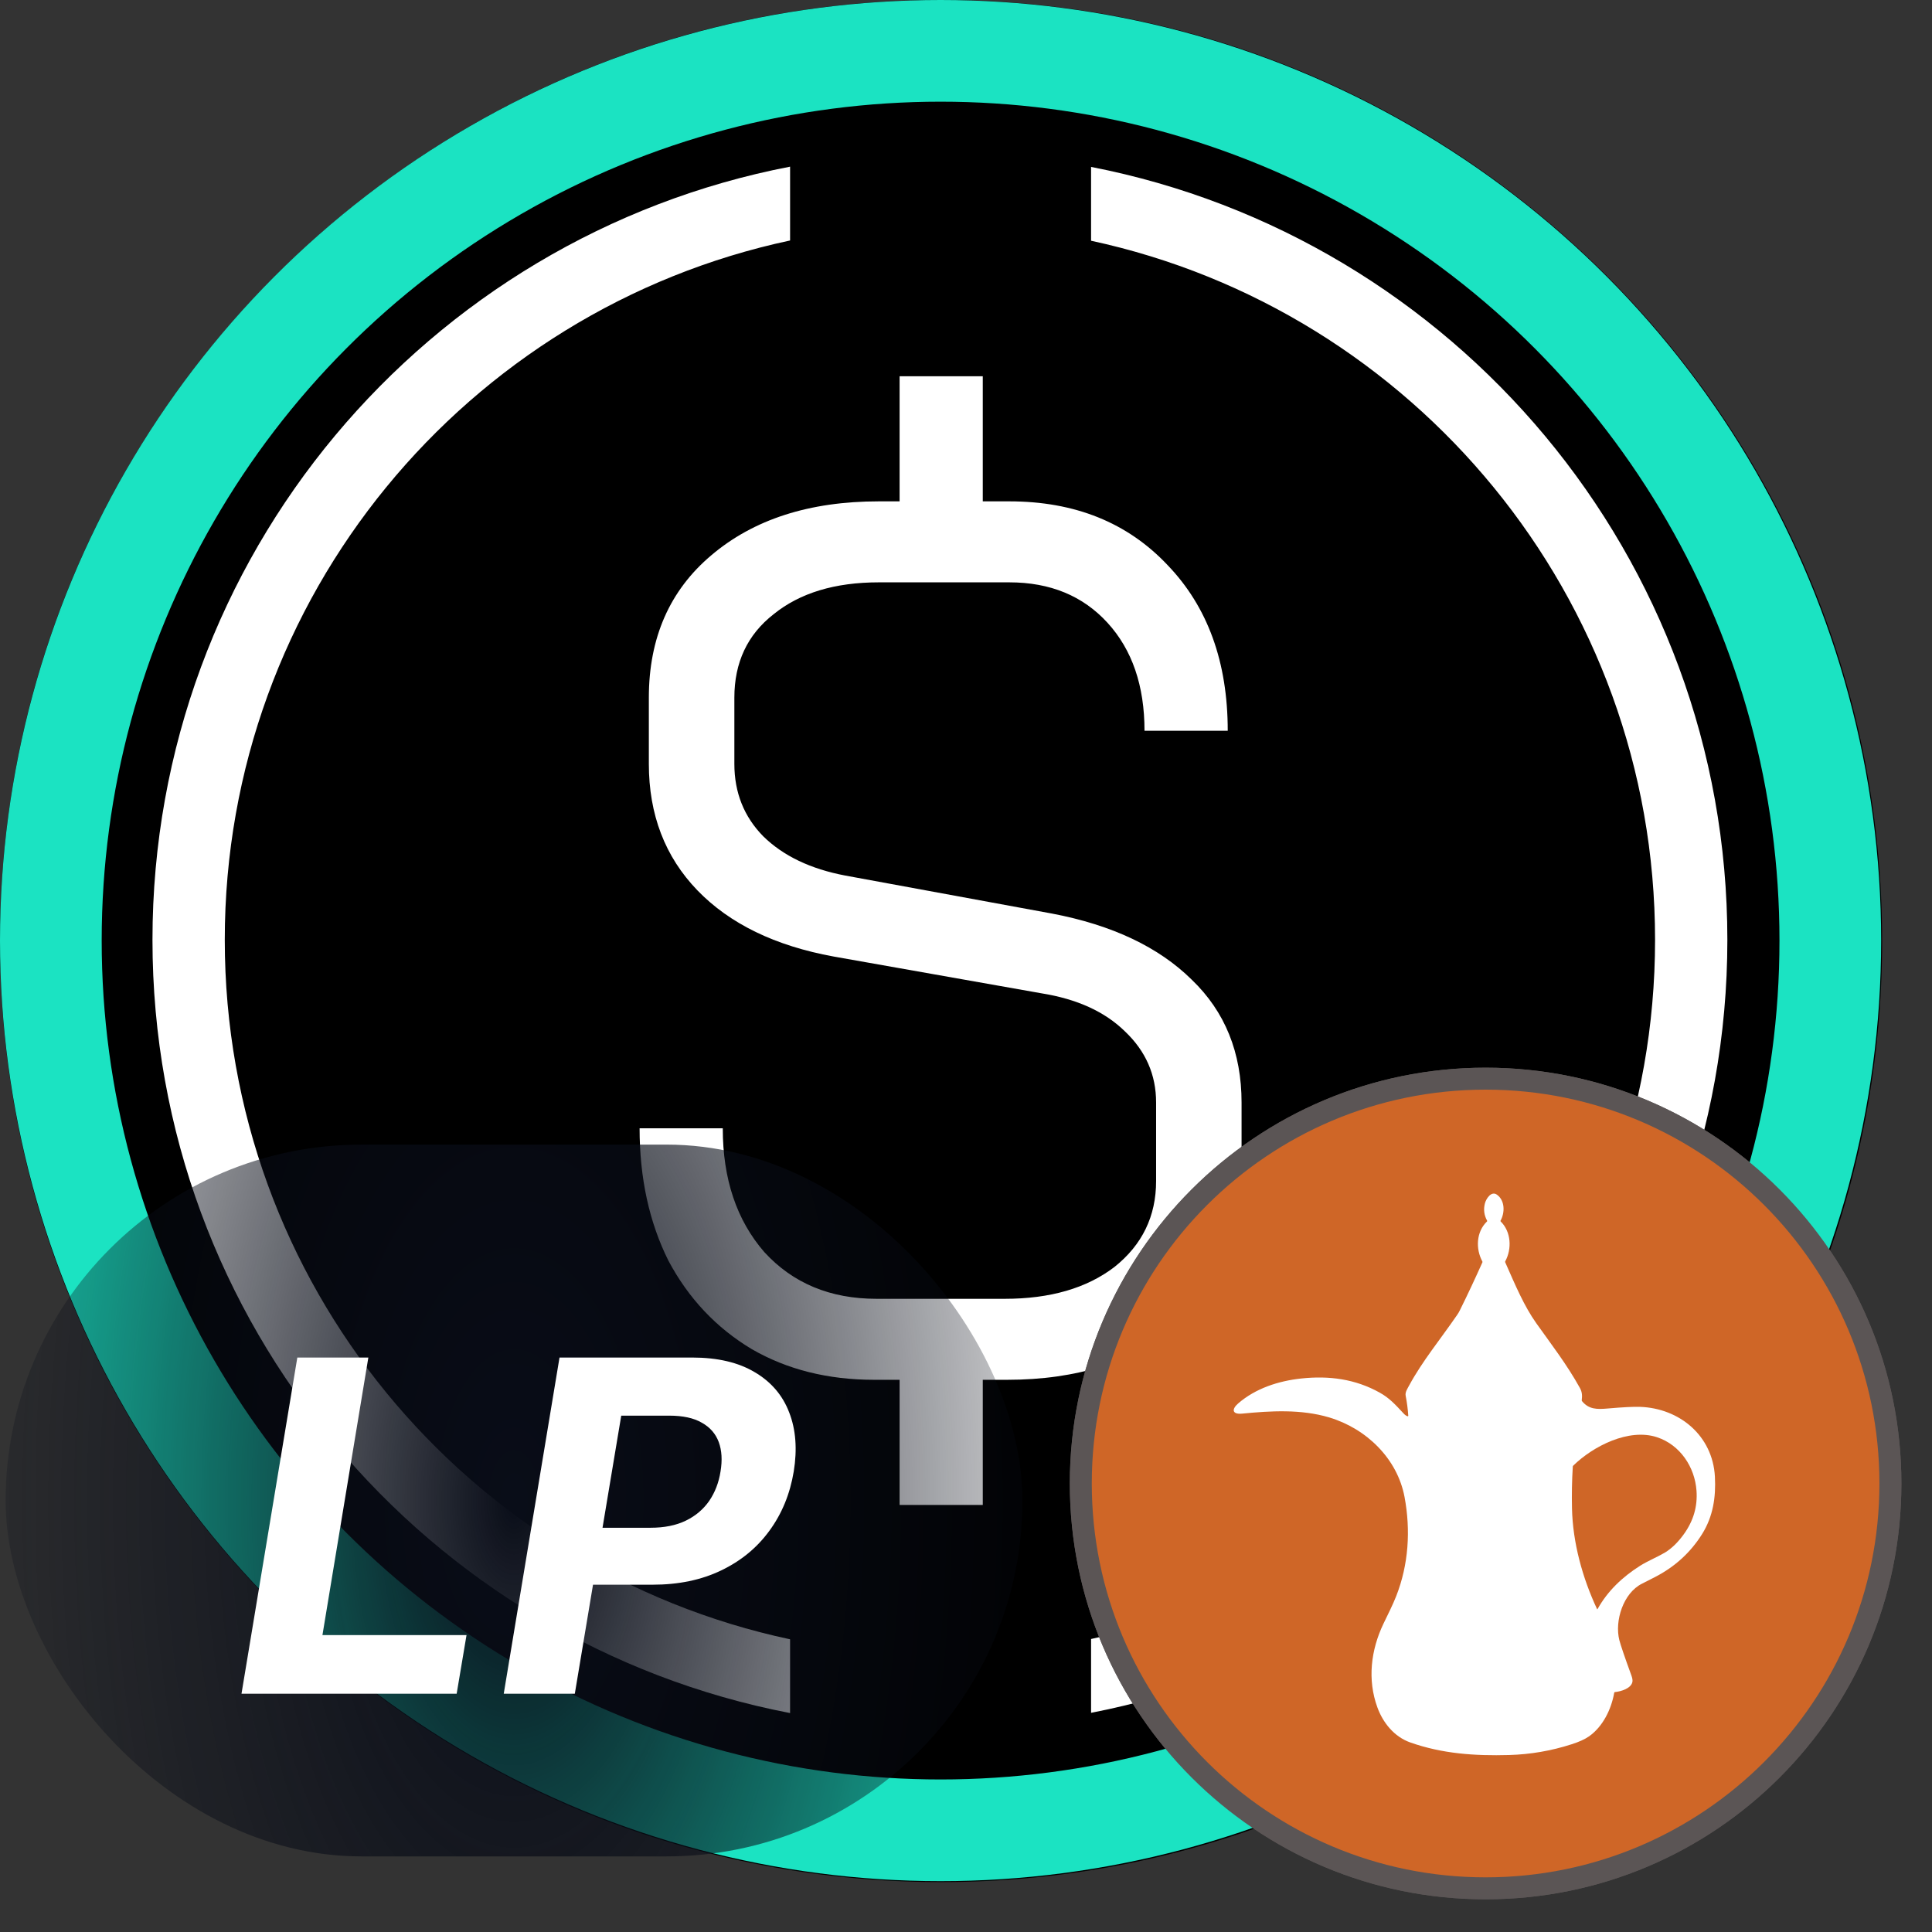
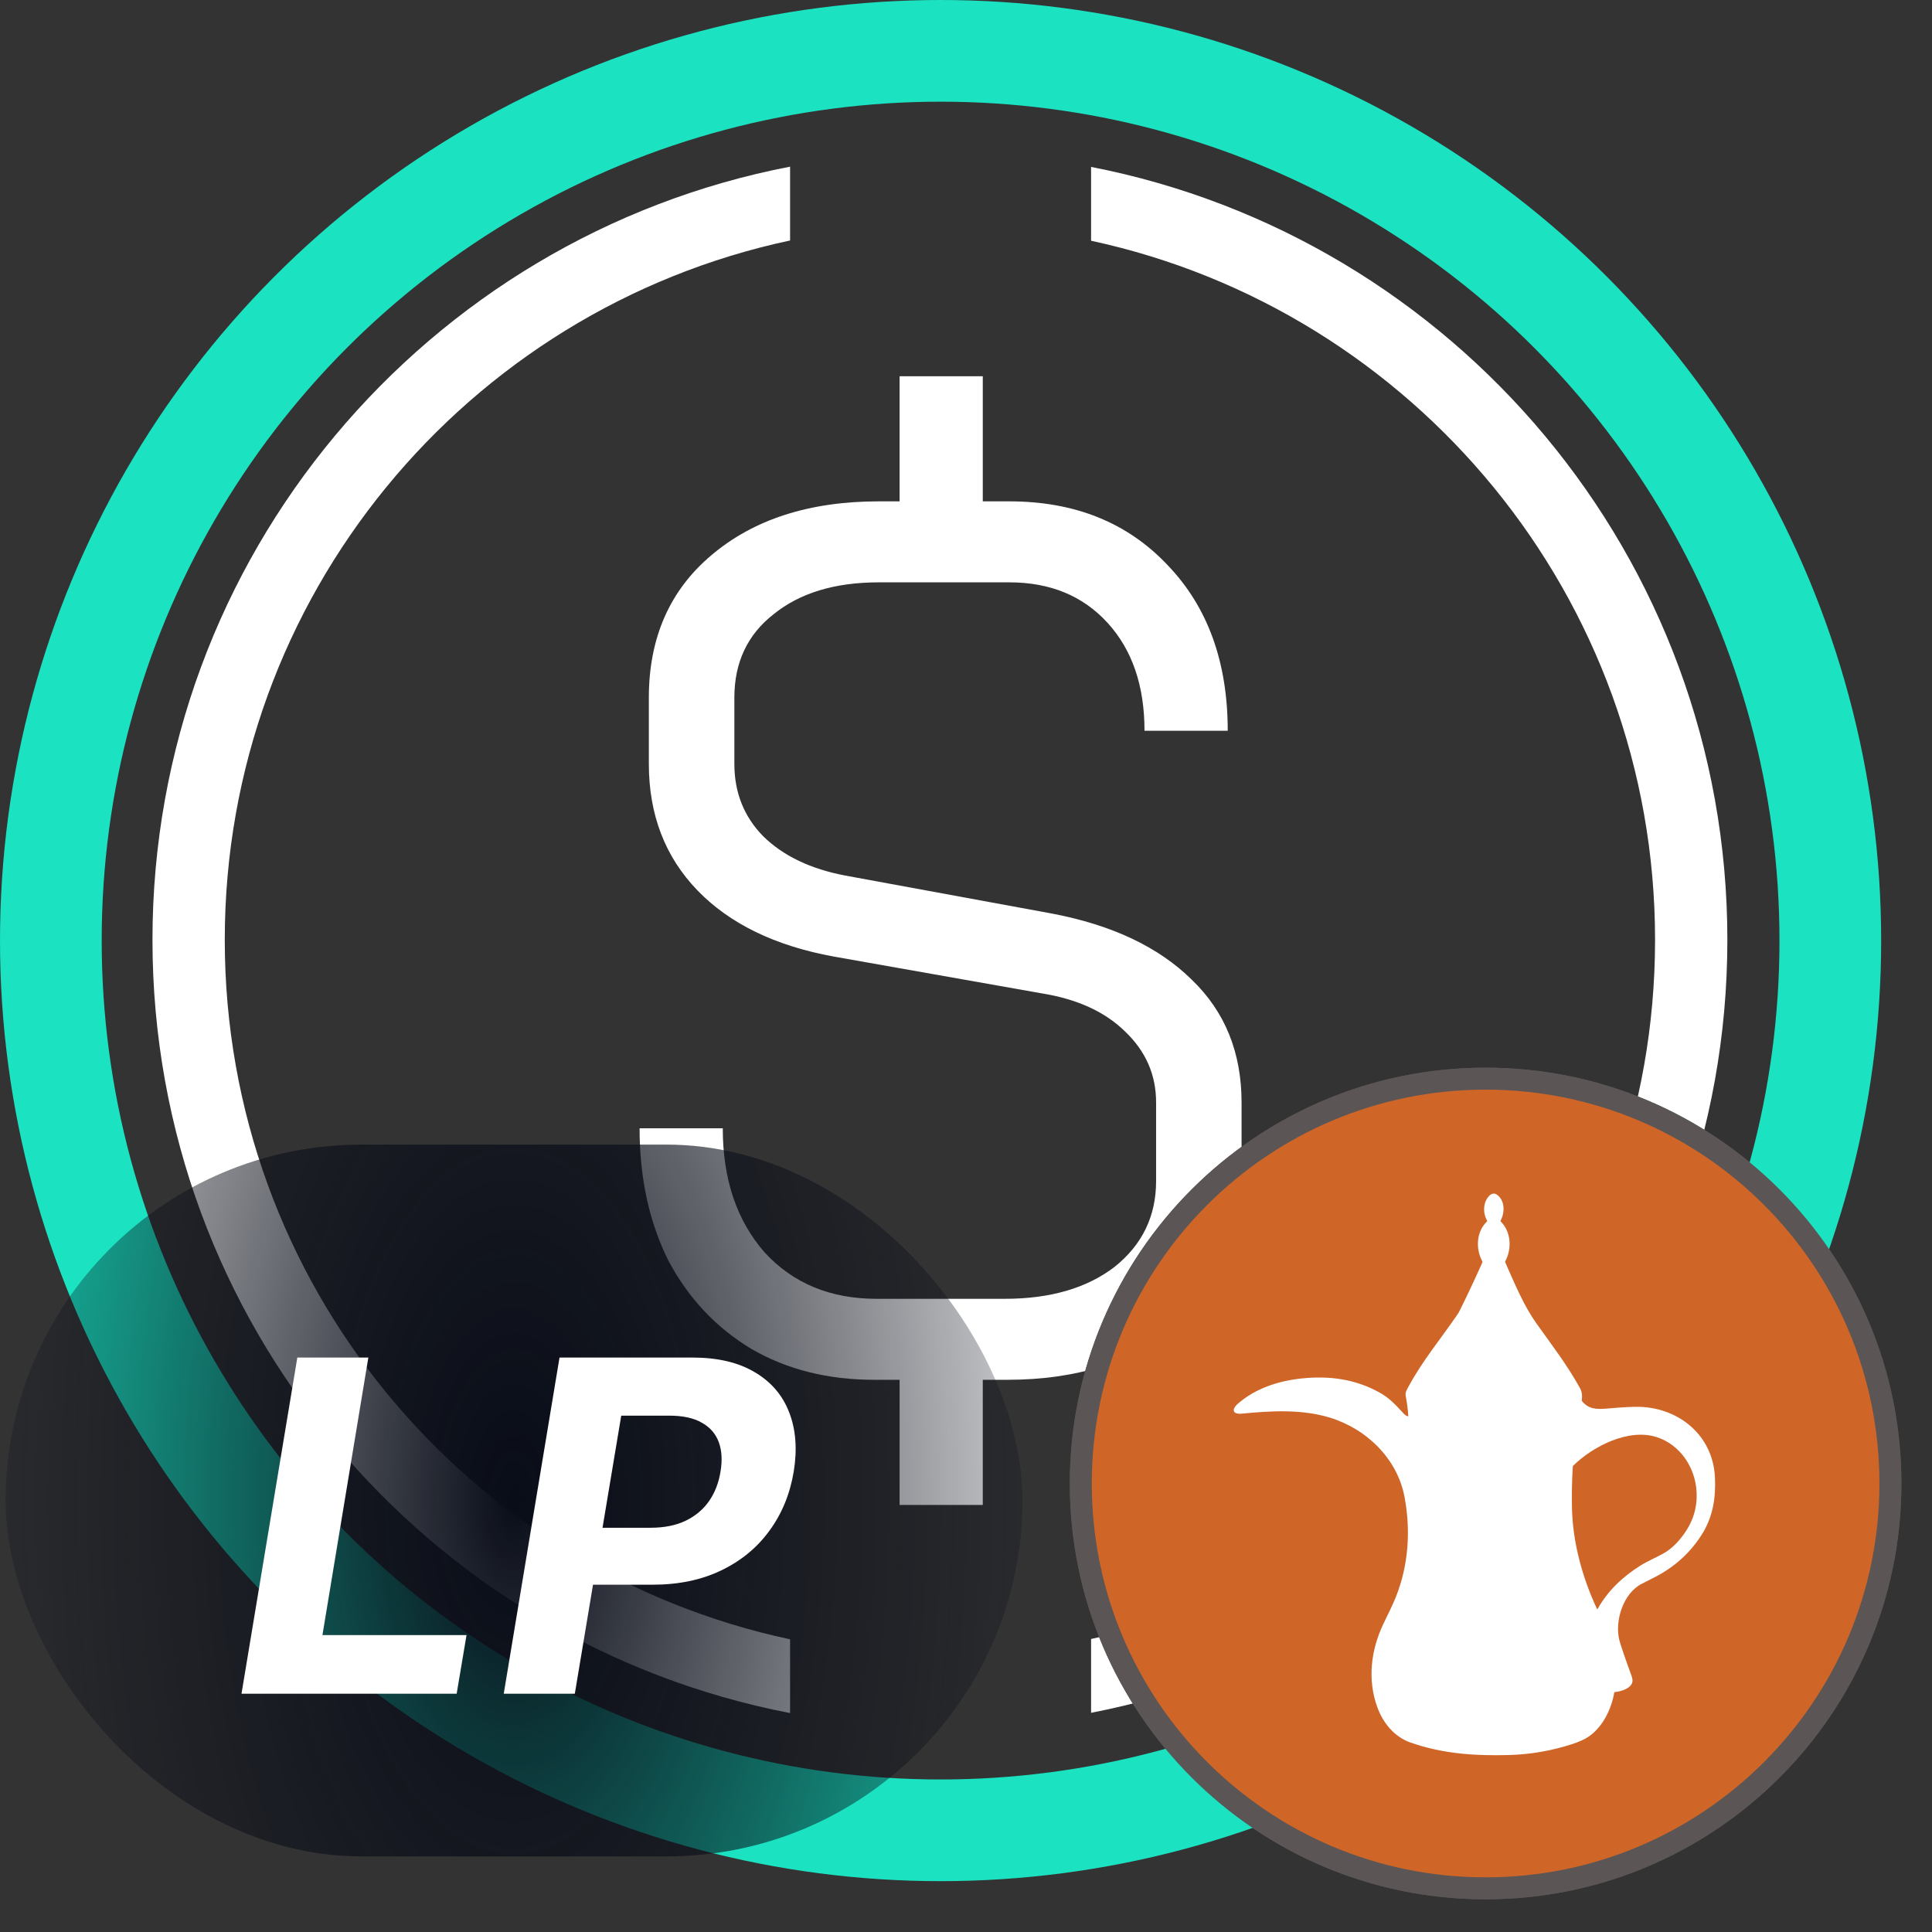
<svg xmlns="http://www.w3.org/2000/svg" width="38" height="38" viewBox="0 0 38 38" fill="none">
  <rect x="0" y="0" width="38" height="38" fill="#333333" stroke="none" />
-   <path d="M18.509 0.334H18.51C28.547 0.334 36.684 8.471 36.684 18.509V18.509C36.684 28.547 28.547 36.683 18.51 36.683H18.509C8.472 36.683 0.335 28.547 0.335 18.509V18.509C0.335 8.471 8.472 0.334 18.509 0.334Z" fill="black" stroke="black" stroke-width="0.67" />
  <path fill-rule="evenodd" clip-rule="evenodd" d="M15.54 3.278C8.395 4.654 2.999 10.94 2.999 18.486C2.999 26.033 8.395 32.318 15.54 33.694V32.243C9.186 30.889 4.421 25.244 4.421 18.486C4.421 11.729 9.186 6.084 15.54 4.73V3.278ZM21.46 4.735V3.283C28.591 4.67 33.975 10.949 33.975 18.486C33.975 26.023 28.591 32.303 21.46 33.689V32.237C27.8 30.873 32.553 25.235 32.553 18.486C32.553 11.738 27.8 6.1 21.46 4.735Z" fill="white" />
  <path d="M20.693 17.969C21.875 18.194 22.792 18.628 23.443 19.272C24.095 19.899 24.42 20.704 24.42 21.685V23.23C24.42 24.404 23.996 25.353 23.148 26.077C22.299 26.785 21.186 27.139 19.807 27.139H19.33V29.6H17.694V27.139H17.194C16.285 27.139 15.482 26.938 14.785 26.535C14.088 26.117 13.542 25.538 13.148 24.798C12.77 24.042 12.58 23.173 12.58 22.192H14.216C14.216 23.189 14.489 24.002 15.035 24.629C15.595 25.24 16.33 25.546 17.239 25.546H19.762C20.655 25.546 21.375 25.337 21.921 24.919C22.466 24.484 22.739 23.921 22.739 23.23V21.685C22.739 21.138 22.534 20.672 22.125 20.285C21.731 19.899 21.186 19.65 20.489 19.538L16.398 18.814C15.247 18.604 14.353 18.17 13.716 17.511C13.08 16.851 12.762 16.022 12.762 15.025V13.722C12.762 12.548 13.171 11.614 13.989 10.923C14.822 10.215 15.921 9.861 17.285 9.861H17.694V7.4H19.33V9.861H19.852C21.14 9.861 22.178 10.279 22.966 11.116C23.754 11.936 24.148 13.022 24.148 14.373H22.511C22.511 13.489 22.269 12.781 21.784 12.25C21.299 11.719 20.655 11.454 19.852 11.454H17.285C16.421 11.454 15.732 11.663 15.216 12.081C14.701 12.483 14.444 13.03 14.444 13.722V15.025C14.444 15.588 14.633 16.063 15.012 16.449C15.406 16.835 15.944 17.092 16.625 17.221L20.693 17.969Z" fill="white" />
  <path d="M29.22 21.216H29.22C33.618 21.216 37.182 24.781 37.182 29.178V29.178C37.182 33.576 33.618 37.141 29.22 37.141H29.22C24.823 37.141 21.258 33.576 21.258 29.178V29.178C21.258 24.781 24.823 21.216 29.22 21.216Z" fill="#CF6627" stroke="#5B5555" stroke-width="0.432" />
-   <path d="M29.516 24.024C29.724 24.227 29.739 24.565 29.606 24.809C29.603 24.815 29.603 24.82 29.605 24.826C29.808 25.287 29.979 25.691 30.216 26.025C30.513 26.443 30.817 26.835 31.075 27.3C31.12 27.383 31.121 27.45 31.111 27.54C31.11 27.546 31.112 27.552 31.115 27.557C31.25 27.723 31.41 27.721 31.615 27.704C31.921 27.677 32.134 27.667 32.255 27.671C33.037 27.698 33.686 28.24 33.73 29.043C33.752 29.45 33.693 29.828 33.48 30.17C33.252 30.535 32.943 30.817 32.553 31.018C32.467 31.063 32.38 31.107 32.294 31.15C31.927 31.334 31.755 31.881 31.85 32.258C31.877 32.362 31.956 32.594 32.087 32.953C32.105 33.003 32.112 33.042 32.109 33.07C32.093 33.208 31.881 33.27 31.763 33.281C31.76 33.281 31.757 33.282 31.755 33.284C31.753 33.286 31.751 33.289 31.75 33.292C31.694 33.616 31.527 33.962 31.251 34.154C31.172 34.209 31.058 34.261 30.91 34.308C30.51 34.437 30.101 34.507 29.683 34.519C29.008 34.538 28.366 34.494 27.736 34.271C27.424 34.16 27.203 33.888 27.092 33.584C26.892 33.038 26.963 32.455 27.21 31.938C27.296 31.759 27.397 31.56 27.462 31.393C27.705 30.773 27.748 30.1 27.626 29.446C27.484 28.686 26.873 28.098 26.144 27.879C25.589 27.714 24.997 27.749 24.434 27.804C24.228 27.824 24.225 27.715 24.353 27.604C24.696 27.307 25.146 27.161 25.596 27.113C26.142 27.055 26.655 27.123 27.135 27.39C27.328 27.497 27.441 27.623 27.606 27.8C27.632 27.829 27.658 27.847 27.684 27.856C27.685 27.856 27.687 27.856 27.689 27.856C27.691 27.856 27.693 27.855 27.694 27.854C27.696 27.853 27.697 27.851 27.698 27.849C27.698 27.848 27.699 27.846 27.699 27.844C27.69 27.712 27.673 27.582 27.648 27.455C27.633 27.381 27.684 27.312 27.718 27.247C27.974 26.774 28.33 26.343 28.658 25.866C28.68 25.835 28.698 25.804 28.713 25.773C28.868 25.461 29.015 25.146 29.157 24.829C29.159 24.823 29.159 24.817 29.156 24.811C29.022 24.564 29.034 24.229 29.247 24.025C29.249 24.023 29.251 24.021 29.251 24.018C29.252 24.015 29.251 24.012 29.25 24.01C29.191 23.904 29.176 23.792 29.205 23.674C29.228 23.578 29.332 23.418 29.443 23.498C29.603 23.613 29.601 23.851 29.514 24.009C29.511 24.014 29.512 24.019 29.516 24.024ZM33.368 29.319C33.335 28.855 33.046 28.419 32.593 28.269C32.037 28.084 31.332 28.446 30.943 28.828C30.938 28.833 30.935 28.838 30.935 28.845C30.918 29.118 30.913 29.392 30.919 29.666C30.934 30.343 31.125 31.036 31.412 31.648C31.415 31.654 31.418 31.655 31.422 31.648C31.622 31.288 31.917 31.013 32.261 30.795C32.404 30.705 32.615 30.616 32.746 30.538C32.879 30.457 33.004 30.336 33.12 30.174C33.308 29.913 33.391 29.628 33.368 29.319Z" fill="white" />
  <circle cx="18.5" cy="18.5" r="17.5" stroke="#1BE3C2" stroke-width="2" />
-   <path d="M29.22 21.216H29.22C33.618 21.216 37.182 24.781 37.182 29.178V29.178C37.182 33.576 33.618 37.141 29.22 37.141H29.22C24.823 37.141 21.258 33.576 21.258 29.178V29.178C21.258 24.781 24.823 21.216 29.22 21.216Z" fill="#CF6627" stroke="#5B5555" stroke-width="0.432" />
+   <path d="M29.22 21.216C33.618 21.216 37.182 24.781 37.182 29.178V29.178C37.182 33.576 33.618 37.141 29.22 37.141H29.22C24.823 37.141 21.258 33.576 21.258 29.178V29.178C21.258 24.781 24.823 21.216 29.22 21.216Z" fill="#CF6627" stroke="#5B5555" stroke-width="0.432" />
  <path d="M29.516 24.024C29.724 24.227 29.739 24.565 29.606 24.809C29.603 24.815 29.603 24.82 29.605 24.826C29.808 25.287 29.979 25.691 30.216 26.025C30.513 26.443 30.817 26.835 31.075 27.3C31.12 27.383 31.121 27.45 31.111 27.54C31.11 27.546 31.112 27.552 31.115 27.557C31.25 27.723 31.41 27.721 31.615 27.704C31.921 27.677 32.134 27.667 32.255 27.671C33.037 27.698 33.686 28.24 33.73 29.043C33.752 29.45 33.693 29.828 33.48 30.17C33.252 30.535 32.943 30.817 32.553 31.018C32.467 31.063 32.38 31.107 32.294 31.15C31.927 31.334 31.755 31.881 31.85 32.258C31.877 32.362 31.956 32.594 32.087 32.953C32.105 33.003 32.112 33.042 32.109 33.07C32.093 33.208 31.881 33.27 31.763 33.281C31.76 33.281 31.757 33.282 31.755 33.284C31.753 33.286 31.751 33.289 31.75 33.292C31.694 33.616 31.527 33.962 31.251 34.154C31.172 34.209 31.058 34.261 30.91 34.308C30.51 34.437 30.101 34.507 29.683 34.519C29.008 34.538 28.366 34.494 27.736 34.271C27.424 34.16 27.203 33.888 27.092 33.584C26.892 33.038 26.963 32.455 27.21 31.938C27.296 31.759 27.397 31.56 27.462 31.393C27.705 30.773 27.748 30.1 27.626 29.446C27.484 28.686 26.873 28.098 26.144 27.879C25.589 27.714 24.997 27.749 24.434 27.804C24.228 27.824 24.225 27.715 24.353 27.604C24.696 27.307 25.146 27.161 25.596 27.113C26.142 27.055 26.655 27.123 27.135 27.39C27.328 27.497 27.441 27.623 27.606 27.8C27.632 27.829 27.658 27.847 27.684 27.856C27.685 27.856 27.687 27.856 27.689 27.856C27.691 27.856 27.693 27.855 27.694 27.854C27.696 27.853 27.697 27.851 27.698 27.849C27.698 27.848 27.699 27.846 27.699 27.844C27.69 27.712 27.673 27.582 27.648 27.455C27.633 27.381 27.684 27.312 27.718 27.247C27.974 26.774 28.33 26.343 28.658 25.866C28.68 25.835 28.698 25.804 28.713 25.773C28.868 25.461 29.015 25.146 29.157 24.829C29.159 24.823 29.159 24.817 29.156 24.811C29.022 24.564 29.034 24.229 29.247 24.025C29.249 24.023 29.251 24.021 29.251 24.018C29.252 24.015 29.251 24.012 29.25 24.01C29.191 23.904 29.176 23.792 29.205 23.674C29.228 23.578 29.332 23.418 29.443 23.498C29.603 23.613 29.601 23.851 29.514 24.009C29.511 24.014 29.512 24.019 29.516 24.024ZM33.368 29.319C33.335 28.855 33.046 28.419 32.593 28.269C32.037 28.084 31.332 28.446 30.943 28.828C30.938 28.833 30.935 28.838 30.935 28.845C30.918 29.118 30.913 29.392 30.919 29.666C30.934 30.343 31.125 31.036 31.412 31.648C31.415 31.654 31.418 31.655 31.422 31.648C31.622 31.288 31.917 31.013 32.261 30.795C32.404 30.705 32.615 30.616 32.746 30.538C32.879 30.457 33.004 30.336 33.12 30.174C33.308 29.913 33.391 29.628 33.368 29.319Z" fill="white" />
  <rect x="0.111" y="22.513" width="19.999" height="14" rx="7" fill="url(#paint0_radial_4254_4540)" />
  <path d="M4.75 33.313L5.848 26.701H7.245L6.342 32.16H9.176L8.982 33.313H4.75Z" fill="white" />
  <path d="M9.908 33.313L11.005 26.701H13.614C14.113 26.701 14.523 26.797 14.844 26.989C15.166 27.178 15.393 27.442 15.522 27.78C15.653 28.115 15.683 28.503 15.612 28.942C15.539 29.383 15.38 29.771 15.134 30.107C14.891 30.441 14.575 30.701 14.185 30.888C13.796 31.076 13.346 31.169 12.836 31.169H11.173L11.357 30.049H12.794C13.065 30.049 13.296 30.003 13.488 29.91C13.682 29.816 13.835 29.685 13.95 29.52C14.064 29.352 14.138 29.159 14.172 28.942C14.209 28.72 14.197 28.527 14.137 28.364C14.076 28.2 13.966 28.073 13.804 27.983C13.645 27.89 13.431 27.844 13.162 27.844H12.219L11.306 33.313H9.908Z" fill="white" />
  <defs>
    <radialGradient id="paint0_radial_4254_4540" cx="0" cy="0" r="1" gradientUnits="userSpaceOnUse" gradientTransform="translate(10.111 29.513) rotate(-180) scale(13.181 25.64)">
      <stop stop-color="#090D18" />
      <stop offset="0.5" stop-color="#090D18" stop-opacity="0.505" />
      <stop offset="1" stop-color="#090D18" stop-opacity="0" />
    </radialGradient>
  </defs>
</svg>